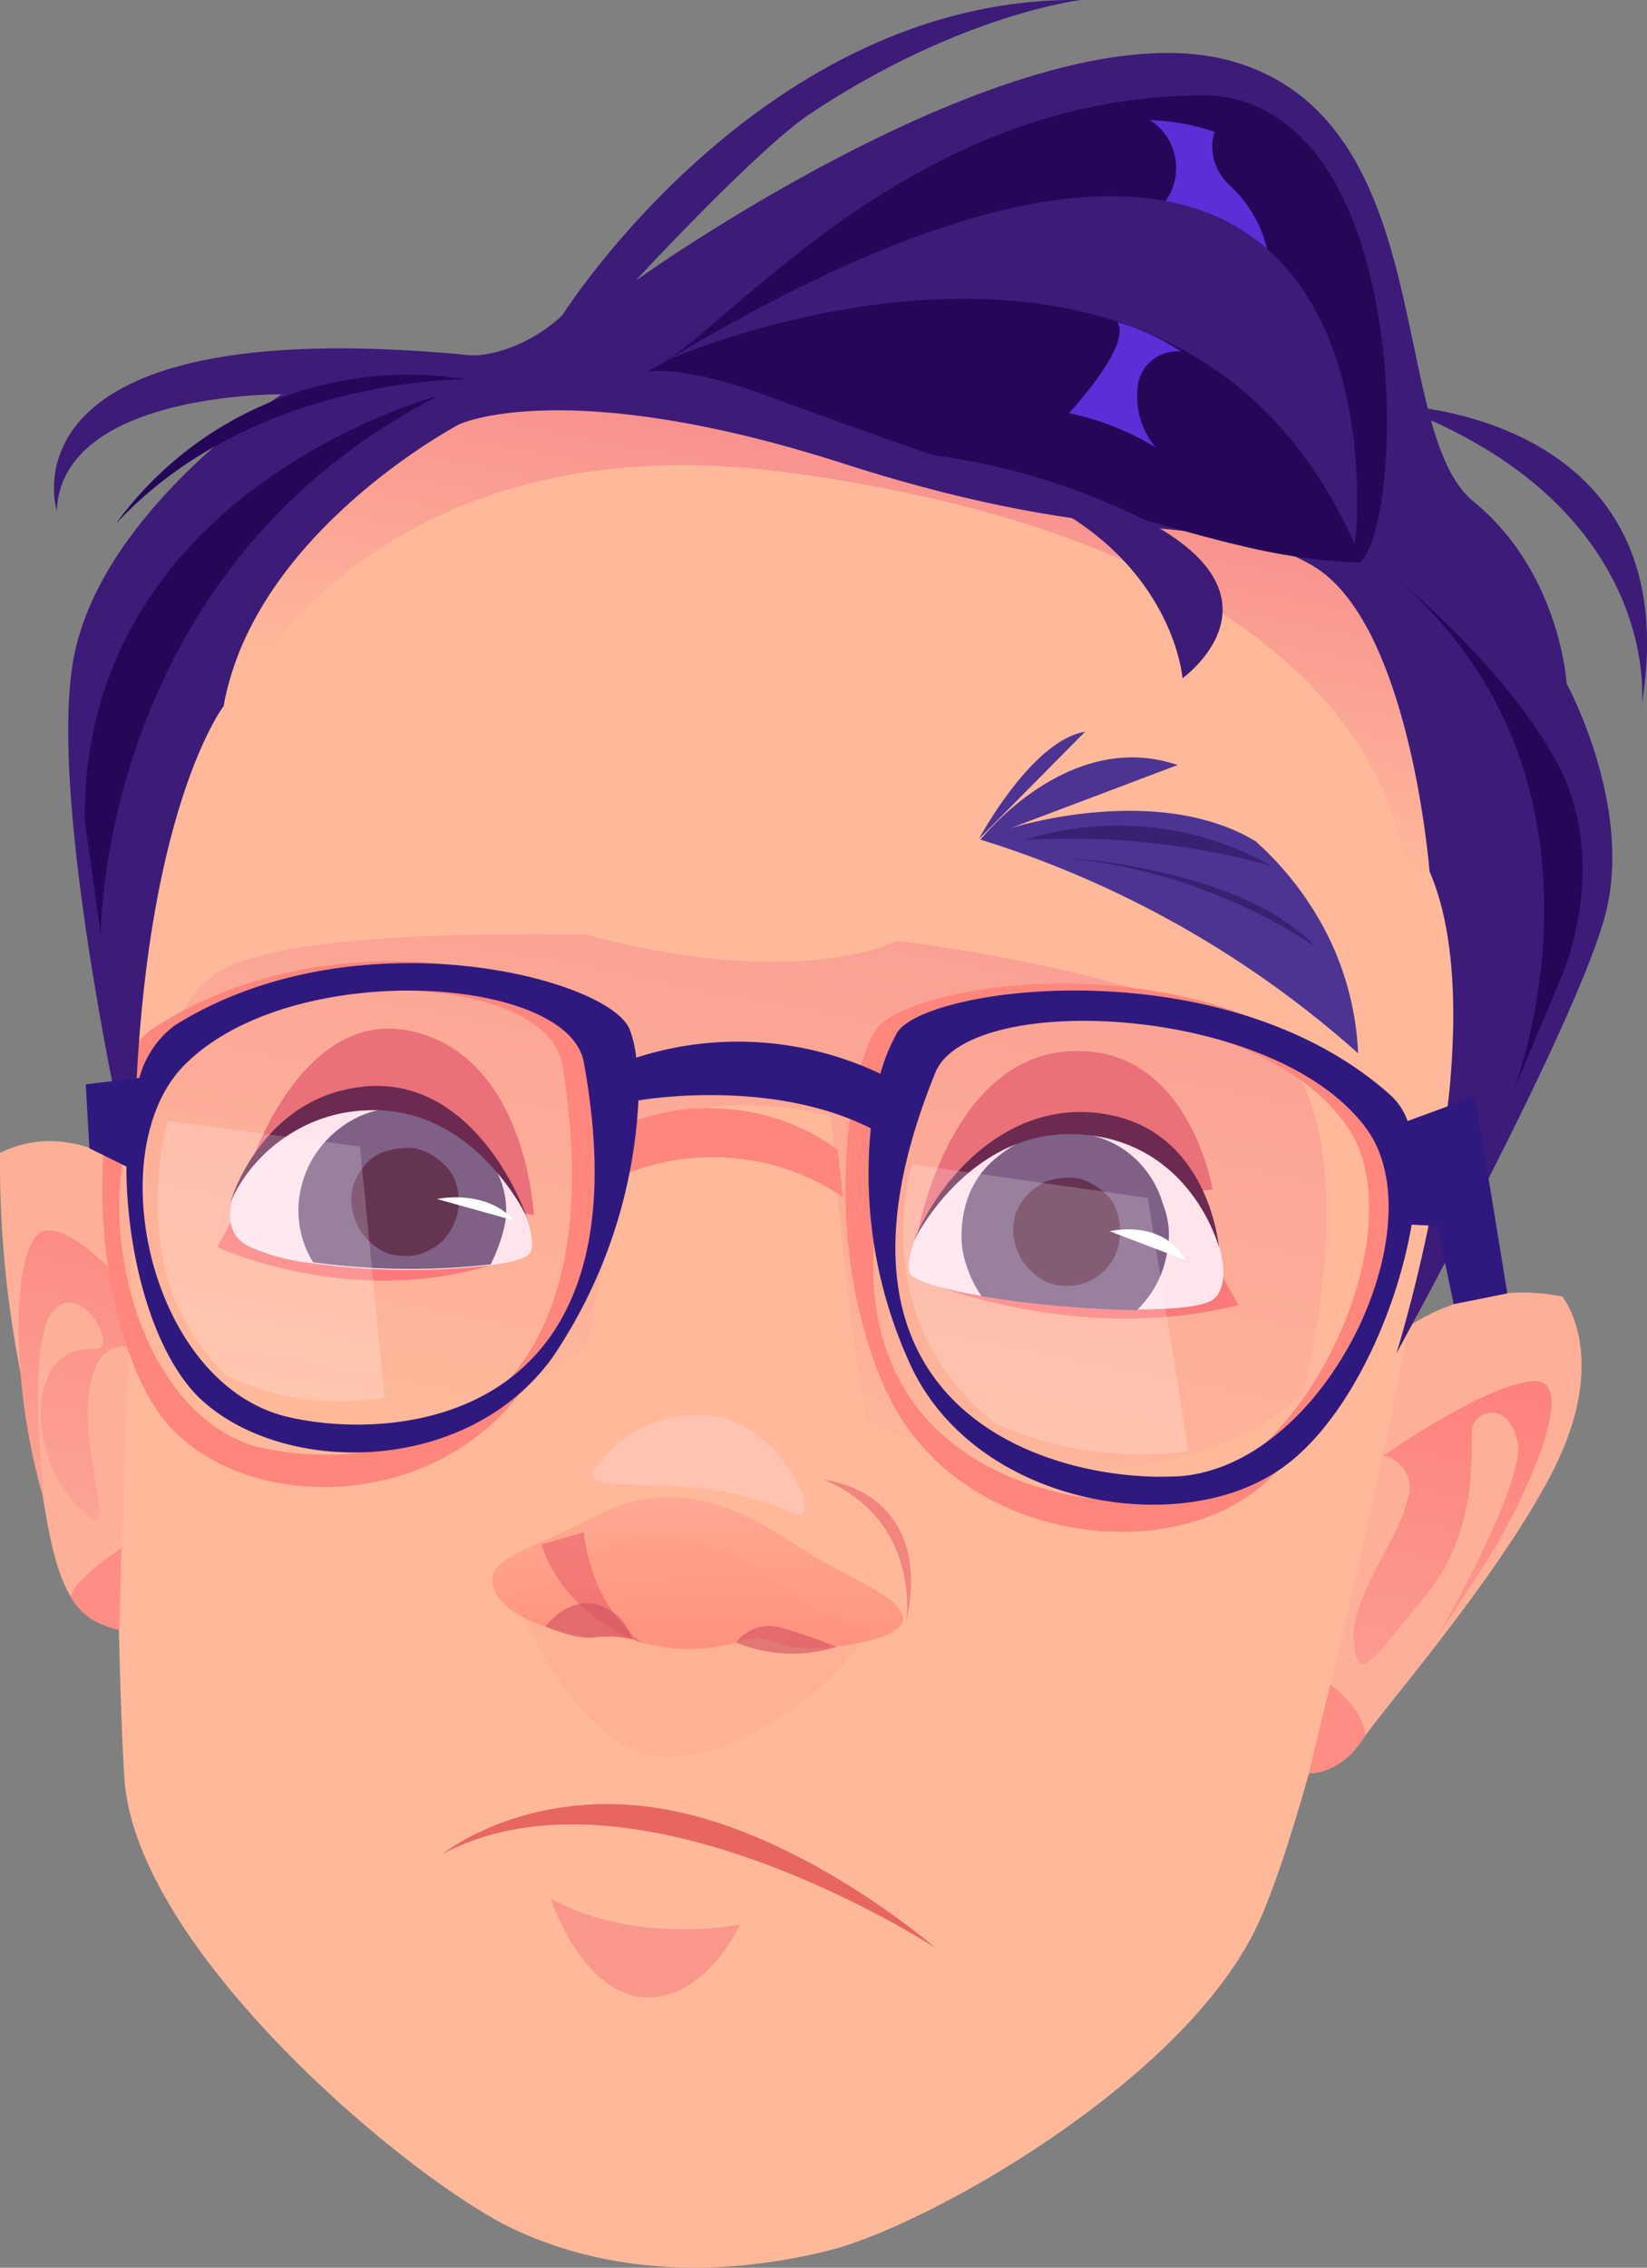
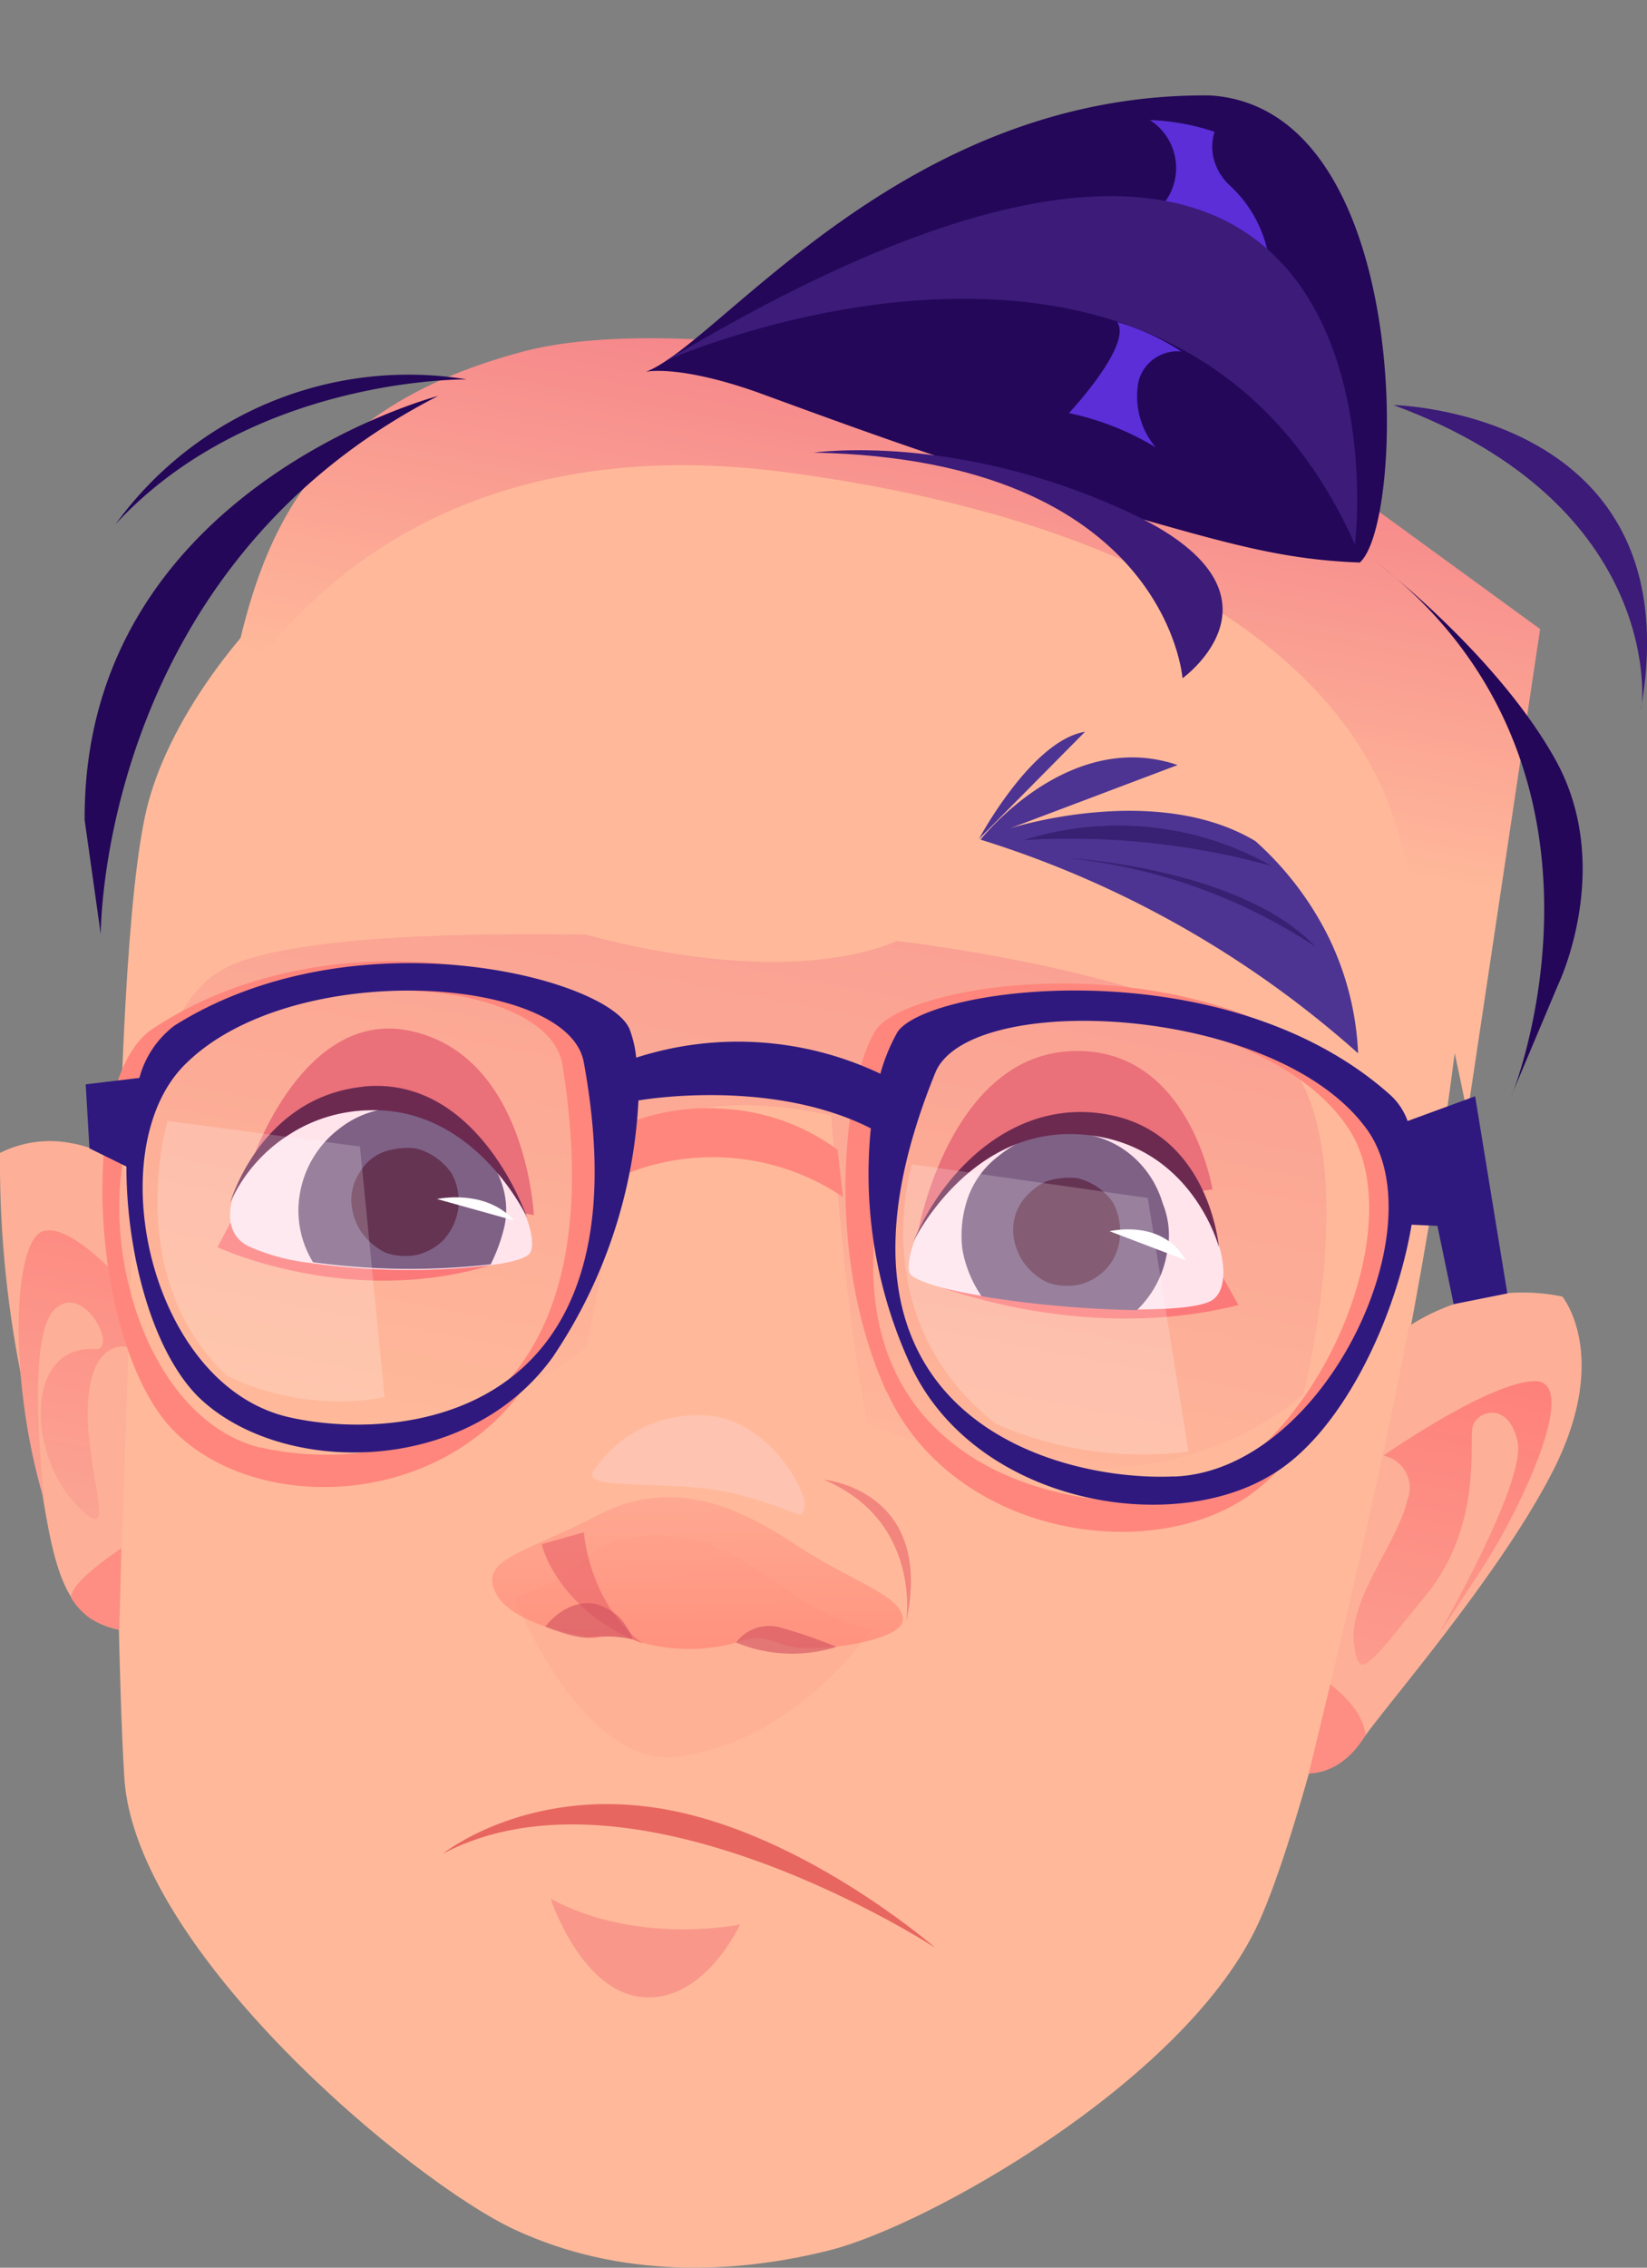
<svg xmlns="http://www.w3.org/2000/svg" id="Layer_1" data-name="Layer 1" viewBox="0 0 110.49 152.06">
  <rect x="0" y="0" width="110.49" height="152.06" fill="#808080" stroke="none" />
  <defs>
    <style>.cls-1{fill:#ffb99a;}.cls-1,.cls-10,.cls-11,.cls-12,.cls-13,.cls-14,.cls-15,.cls-16,.cls-17,.cls-18,.cls-19,.cls-2,.cls-20,.cls-21,.cls-22,.cls-23,.cls-24,.cls-25,.cls-26,.cls-27,.cls-28,.cls-3,.cls-4,.cls-5,.cls-6,.cls-7,.cls-8,.cls-9{fill-rule:evenodd;}.cls-2{fill:#e86660;}.cls-3{fill:#ff9d8b;opacity:0.3;}.cls-24,.cls-3,.cls-7,.cls-8,.cls-9{isolation:isolate;}.cls-4{fill:url(#linear-gradient);}.cls-5{fill:#4d3493;}.cls-6{fill:#382072;}.cls-7,.cls-8,.cls-9{opacity:0.6;}.cls-7{fill:url(#linear-gradient-2);}.cls-8{fill:#ea6269;}.cls-9{fill:#d05160;}.cls-10{fill:#f9988a;}.cls-11{fill:#fdb097;}.cls-12{fill:#fe8e83;}.cls-13{fill:url(#linear-gradient-3);}.cls-14{fill:#ffc3b1;}.cls-15{fill:url(#linear-gradient-4);}.cls-16{fill:#ea707a;}.cls-17{fill:#fc7979;}.cls-18{fill:#ffe4ec;}.cls-19{fill:#7f6186;}.cls-20{fill:#653453;}.cls-21,.cls-24{fill:#fff;}.cls-22{fill:#6c2a51;}.cls-23{fill:#ff867c;}.cls-24{opacity:0.2;}.cls-25{fill:#3c1b79;}.cls-26{fill:#240759;}.cls-27{fill:#5b2ed8;}.cls-28{fill:#2f197f;}</style>
    <linearGradient id="linear-gradient" x1="55.77" y1="80.97" x2="63.8" y2="122.56" gradientTransform="matrix(1, 0, 0, -1, 0, 147.4)" gradientUnits="userSpaceOnUse">
      <stop offset="0" stop-color="#ffb99a" />
      <stop offset="0.34" stop-color="#ffb99a" />
      <stop offset="1" stop-color="#f5858a" />
    </linearGradient>
    <linearGradient id="linear-gradient-2" x1="46.84" y1="35.98" x2="46.74" y2="46.96" gradientTransform="matrix(1, 0, 0, -1, 0, 147.4)" gradientUnits="userSpaceOnUse">
      <stop offset="0" stop-color="#ff7a6c" />
      <stop offset="1" stop-color="#ff9d8b" />
    </linearGradient>
    <linearGradient id="linear-gradient-3" x1="48.96" y1="37.41" x2="54.12" y2="64.17" gradientTransform="matrix(1, 0, 0, -1, 0, 147.4)" gradientUnits="userSpaceOnUse">
      <stop offset="0" stop-color="#fba494" />
      <stop offset="1" stop-color="#fe817b" />
    </linearGradient>
    <linearGradient id="linear-gradient-4" x1="45.71" y1="47.36" x2="53.15" y2="85.93" gradientTransform="matrix(1, 0, 0, -1, 0, 147.4)" gradientUnits="userSpaceOnUse">
      <stop offset="0" stop-color="#ffb99a" />
      <stop offset="1" stop-color="#faa193" />
    </linearGradient>
  </defs>
  <path class="cls-1" d="M98.44,55.25c1.43,13.37-9.13,63.81-14.23,74.15s-22,19.83-28.52,21.48-14.16,1.87-21.13-1.36S9.06,130.77,8.34,119.2s-1.08-54.32,1.51-65S28.24,25.8,53.39,26.66C74,27.38,97.07,41.89,98.44,55.25Z" />
  <path class="cls-2" d="M46.71,121.79c-10.42-2.81-17,2.51-17,2.51,12.93-6.83,33.05,6.32,33.05,6.32S55.26,124.08,46.71,121.79Z" />
  <path class="cls-3" d="M37.15,106.12c-1.94.72-2.66,1-2.66,1s4.46,11.28,10.78,10.7a12.46,12.46,0,0,0,1.58-.28c5.6-1.23,9.92-5.75,11.64-8.34-4.31-.5-7.76-5.17-12.29-6a9.38,9.38,0,0,0-4-.07C39.52,103.68,38.44,105.55,37.15,106.12Z" />
  <path class="cls-4" d="M34.85,23.64c15-4.17,52.09,6.61,52.09,6.61l16.38,11.93L98.44,74.72a203.49,203.49,0,0,0-5-20C91,47.21,81.7,35.57,52.89,31.69s-37.8,16.38-37.8,16.38C17,36.65,20.05,27.66,34.85,23.64Z" />
  <path class="cls-5" d="M72.79,49.07c-3.59.58-7.12,7.19-7.12,7.19ZM91.11,70.63a19.69,19.69,0,0,0-2-7.83,21.34,21.34,0,0,0-4.89-6.4c-6.68-4-16.45-.86-16.45-.86L79,51.3c-7.33-2.51-13.22,5-13.22,5A68.75,68.75,0,0,1,91.11,70.63Z" />
  <path class="cls-6" d="M85.29,58.06a20.73,20.73,0,0,0-8.12-2.59,21.12,21.12,0,0,0-8.48.86A50.9,50.9,0,0,1,85.29,58.06Zm3,5.46c-5.1-5.39-16.82-6-16.82-6A37.12,37.12,0,0,1,88.31,63.52Z" />
  <path class="cls-7" d="M42.83,110.07a11.92,11.92,0,0,0,6.54.08c1.79-.65,2.22-.08,3.8.28s7.62-.36,7.4-1.94-3.45-2.44-7.25-4.95S45.13,99,40.1,101.6s-8,2.94-6.83,5.24,6.61,3,6.61,3A5.11,5.11,0,0,1,42.83,110.07Z" />
  <path class="cls-8" d="M60.79,108.78c1.94-8.91-5.53-9.56-5.53-9.56C61.87,102,60.79,108.71,60.79,108.78Zm-24.43-5.24,2.8-.79c.65,5.38,4,7.47,4,7.47C37.58,108.13,36.29,103.68,36.36,103.54Z" />
  <path class="cls-9" d="M56.12,110.43a33,33,0,0,0-3.74-1.29,2.76,2.76,0,0,0-3,1A9.91,9.91,0,0,0,56.12,110.43Zm-16.38-.64c-.94.21-3.16-.72-3.16-.72S38,107.13,40,107.56a3.84,3.84,0,0,1,1.51.86,4.23,4.23,0,0,1,.94,1.51A8,8,0,0,0,39.74,109.79Z" />
  <path class="cls-10" d="M43.26,133.93c-4.24-.22-6.32-6.61-6.32-6.61,5.89,3.16,12.71,1.72,12.71,1.72S47.35,134.14,43.26,133.93Z" />
  <path class="cls-11" d="M87.8,118.91a4.85,4.85,0,0,0,2-.72,5.29,5.29,0,0,0,1.58-1.51c1.51-2.22,9-10.77,12.64-17.74,4.17-7.91.79-12,.79-12a13.19,13.19,0,0,0-5.31,0,13.55,13.55,0,0,0-5,2C92.69,99,87.8,118.91,87.8,118.91ZM8,109.28c-5-1-4.45-6.89-6.39-16.09A73.32,73.32,0,0,1,0,77.31a7.47,7.47,0,0,1,4.81-.65A7.2,7.2,0,0,1,9,79Z" />
  <path class="cls-12" d="M87.8,118.91s2.23.15,3.81-2.59c-.21-1.86-2.37-3.37-2.37-3.37ZM8,109.28a5.83,5.83,0,0,1-1.87-.71,4.46,4.46,0,0,1-1.36-1.44c-.07-1.08,3.37-3.31,3.37-3.31Z" />
  <path class="cls-13" d="M94.41,100.59c-.57,2.66-3.88,6.61-3.59,9.48s.94,1.66,4.82-3.08,2.87-10.35,3.16-11.36,2.37-1.72,3,1-5.24,12.86-5.24,12.86.36-.43,3-4.53,6.46-12.43,3.37-12.35-10.13,5-10.13,5A2.19,2.19,0,0,1,94.41,100.59ZM8.56,90.32S6.11,89.67,5.9,94.2s2.3,10-.87,6.61S1.66,90.17,6.4,90.46c1.58.07-.86-4.67-2.8-2.59S3,100.73,3,100.73C.51,92.54.87,83.2,2.88,82.56s5.89,4,5.89,4Z" />
  <path class="cls-14" d="M47.28,94.91c4.24.15,7,5.25,6.68,6.18s.15.36-4.38-.86-11.35,0-9.56-1.87a8.27,8.27,0,0,1,7.26-3.45Z" />
  <path class="cls-15" d="M39.23,62.65c14.45,3.88,20.91.44,20.91.44s24.22,2.73,27.45,10-.15,20.41-.15,20.41C75.52,103.54,58.2,95.42,58.2,95.42,56.77,89,55.76,74.8,55.76,74.8,45.7,72.57,42,76.45,42,76.45L39.38,90.32C27.45,99.8,10.5,92.61,10.5,92.61S6.76,69.12,15.17,64.88C20.7,62.08,39.31,62.73,39.23,62.65Z" />
  <path class="cls-16" d="M16.89,77.89s3.52-10.57,10.92-8.7c7.55,1.87,8,12.29,8,12.29Zm64.45,1.86S79.76,70,71.71,70.49,61.58,82.63,61.58,82.63Z" />
  <path class="cls-17" d="M35.07,84.06c-10.35,4.32-20.48-.43-20.48-.43L15.45,82ZM82,85.57l1.08,1.94c-10.85,2.73-21-1.58-21-1.58C77,89,82,85.57,82,85.57Z" />
  <path class="cls-18" d="M72.14,75.73c-7.69.07-11.57,7.4-11.14,9.56.08.5,2.09,1.15,4.75,1.58a73.41,73.41,0,0,0,10.49.93c2.3,0,4.16-.14,5-.57C83.92,85.72,79.9,75.73,72.14,75.73Zm-39,2.16a.07.07,0,0,0-.07-.08,11.71,11.71,0,0,0-5.46-3.52A7.49,7.49,0,0,0,24.79,74c-7.4.43-11.71,8-8,9.62a14,14,0,0,0,4.16,1.08,46.72,46.72,0,0,0,11.93.14c1.58-.21,2.59-.5,2.73-.93C36,82.92,35,80.18,33.13,77.89Z" />
  <path class="cls-19" d="M78,80.69a6.66,6.66,0,0,0-1.72-2.88,6.33,6.33,0,0,0-2.95-1.65A6.66,6.66,0,0,0,69.91,76a8.14,8.14,0,0,0-3,1.58,6,6,0,0,0-2,2.8,7.72,7.72,0,0,0-.35,3.38,8,8,0,0,0,1.29,3.16,72.44,72.44,0,0,0,10.42.93,6.89,6.89,0,0,0,2-3.73A5.66,5.66,0,0,0,78,80.69ZM33,78c0-.07-.07-.07,0,0a6.82,6.82,0,0,0-2-2.3,7,7,0,0,0-2.73-1.22c-.21-.07-.5-.07-.72-.15a6.48,6.48,0,0,0-4.81,1.37,6.91,6.91,0,0,0-2.59,4.17A6.62,6.62,0,0,0,21,84.64a47.56,47.56,0,0,0,11.92.14,11.72,11.72,0,0,0,.86-2.3,5.28,5.28,0,0,0,.08-2.37A5.8,5.8,0,0,0,33,78Z" />
  <path class="cls-20" d="M74.66,80.62A4.11,4.11,0,0,0,72.28,79a5,5,0,0,0-2.08.21,4.28,4.28,0,0,0-1.65,1.37,3.29,3.29,0,0,0-.58,2,3.93,3.93,0,0,0,.65,2A4.33,4.33,0,0,0,70.27,86a4.09,4.09,0,0,0,2.09.15,3.75,3.75,0,0,0,1.79-1,3.55,3.55,0,0,0,.94-1.87A4.22,4.22,0,0,0,74.66,80.62Zm-44.41-2A4.11,4.11,0,0,0,27.88,77a5,5,0,0,0-2.08.22,3.15,3.15,0,0,0-1.65,1.36,3.34,3.34,0,0,0-.58,2,4,4,0,0,0,.65,2A4.26,4.26,0,0,0,25.87,84a4.06,4.06,0,0,0,2.08.15,3.82,3.82,0,0,0,1.8-1,4,4,0,0,0,1-2.15A3.89,3.89,0,0,0,30.25,78.6Z" />
  <path class="cls-21" d="M79.54,84.5c-1.58-2.81-5.1-1.94-5.1-1.94ZM34.49,81.84c-1.94-2.16-5.17-1.44-5.17-1.44Z" />
  <path class="cls-22" d="M74.94,74.87c6.25,1.58,6.83,8.76,6.83,8.76s-1.8-6.89-9-7.54c-7.69-.72-11.5,7.18-11.5,7.18C63.45,78.1,68.55,73.29,74.94,74.87Zm-50.58-2c-6.9.71-8.91,7.76-8.91,7.76a10.44,10.44,0,0,1,3.81-4.46,10.21,10.21,0,0,1,5.53-1.72c7.12-.22,10.56,7.18,10.56,7.18S32.12,72.07,24.36,72.86Z" />
  <path class="cls-23" d="M10.14,69.05c12.28-8.19,29.31-3.66,30.6-.07a18,18,0,0,1,.43,6.75,14.8,14.8,0,0,1,7.69-1.36,14.22,14.22,0,0,1,7.33,2.73l.36,3.16a15.65,15.65,0,0,0-15.88-.94,33.57,33.57,0,0,1-5.31,13.44c-5.82,8.55-18.33,8.77-23.79,3.09S5.11,72.64,10.14,69.05Zm7.32,28c7.26,1.72,24.43.22,20.27-25.65-1-6.25-19.62-7.26-26.88.58C5.18,78.1,8.27,94.77,17.46,97.07Zm42-3.74c-4.24-9.41-2.81-20.9-.72-24.21s22-6.39,33,3.95c4.59,4.31-.58,22.49-8.27,27.45C76.52,105,63.73,102.67,59.5,93.33Zm17.67,7.33c10.06-.64,18-17.82,13.36-24.93-5.89-9-26.65-9.77-29-3.81C51.66,96.5,69.2,101.09,77.17,100.66Z" />
  <path class="cls-24" d="M77,80.33l2.73,17a24.41,24.41,0,0,1-12.94-1.87c-8.9-7-5.6-17.39-5.6-17.39ZM24.15,76.88,25.8,93.69a17.25,17.25,0,0,1-10.56-1.43c-7.12-6.69-4-17.1-4-17.1Z" />
-   <path class="cls-25" d="M31.12,23.78C-.43,20.84,3.81,34.27,3.81,34.27c.29-8,15.09-7.83,15.09-7.83S7.05,34.06,5,43.83,9,79.54,9,79.54c-.08-24.29,6-32.19,6-32.19,2.09-11.71,15.81-18.9,15.81-18.9s7.11-3.37,25.86,2.66,24.86,3,31.4,6.83,7.83,20.48,7.83,20.48c4.6,10.63-2.22,32.33-2.22,32.33s12.35-22.49,14.08-29.68-2.66-15.23-2.66-15.23-.43-7.47-6.25-12.21S96.64,8.05,82.63,4.1s-40,14.73-40,14.73S51,9.77,54.47,7.55C64.45.94,72.5,0,72.5,0,51.23-.28,37.73,21.13,37.73,21.13,35.71,23.07,32.77,24.07,31.12,23.78Z" />
  <path class="cls-26" d="M50.8,26.3c5.32,1.94,13.51,5,22.42,7.54s12.5,3.67,18,3.88C94.34,35,94.85,7.26,81.19,6.4,60.5,6.18,48.29,23.07,43.33,24.93,43.33,24.93,45.49,24.43,50.8,26.3Zm50.58,47.2L104.54,66s3.81-7.9-.21-15.09S92.11,37.51,92.11,37.51C110.29,51.37,101.46,73.5,101.38,73.5ZM6.76,62.65,5.68,55c-.14-22.2,23.71-28.45,23.71-28.45C6.62,38.23,6.76,62.65,6.76,62.65Zm1-27.51c9.19-9.92,23.56-9.7,23.56-9.7a24.28,24.28,0,0,0-23.56,9.7Z" />
  <path class="cls-25" d="M110.08,47.57c3.52-20-16.6-20.41-16.6-20.41C111.8,33.92,110.22,47.57,110.08,47.57ZM79.33,45.48s8-5.74-3.6-11.13-21.12-4-21.12-4C78.25,30.83,79.33,45.48,79.33,45.48Z" />
  <path class="cls-27" d="M81.48,8.84a3.29,3.29,0,0,0,0,2,3.72,3.72,0,0,0,1.08,1.65A8.47,8.47,0,0,1,85.07,17,10,10,0,0,0,78,13.73a3.82,3.82,0,0,0-.86-5.68A15.24,15.24,0,0,1,81.48,8.84ZM79.25,23.57a2.69,2.69,0,0,0-2.87,2A5.32,5.32,0,0,0,77.53,30a18.59,18.59,0,0,0-5.82-2.3s4.31-4.6,3.23-6.11A16.3,16.3,0,0,1,79.25,23.57Z" />
  <path class="cls-28" d="M5.75,72.71l3.6-.43a6.5,6.5,0,0,1,2.37-3.52c12.14-7.61,29.24-3.16,30.53.29a7.51,7.51,0,0,1,.43,1.87A22.27,22.27,0,0,1,59.06,72a12.39,12.39,0,0,1,1.15-2.8c2.09-3.09,21.92-5.67,33,4.17a4.31,4.31,0,0,1,1.22,1.8l4.53-1.66,2.16,13.22-3.6.72L96.43,82.2l-1.73-.08c-1.08,6.4-4.74,14.09-9.48,16.82-6.83,4.09-19.62,1.79-24-7.12a30.53,30.53,0,0,1-2.8-16.16c-6.11-3.09-13.87-2.16-15.59-1.87A33.69,33.69,0,0,1,37.08,91c-5.75,8-18.18,8-23.71,2.73-3.16-3.09-4.89-9.7-4.89-15.51L6,77Zm73,26.3c10-.36,17.68-16.53,13-23.21-6-8.48-26.73-9.41-29-3.88C53.39,94.91,70.92,99.37,78.75,99ZM19.26,95c7.26,1.72,24.36.5,19.9-23.79-1.07-5.82-19.68-7-26.8.22C6.69,77.17,10,92.76,19.26,95Z" />
  <path class="cls-25" d="M90.89,36.5C78.68,9.13,44.77,24.14,44.77,24.14,95.71-6.39,91,36.36,90.89,36.5Z" />
</svg>